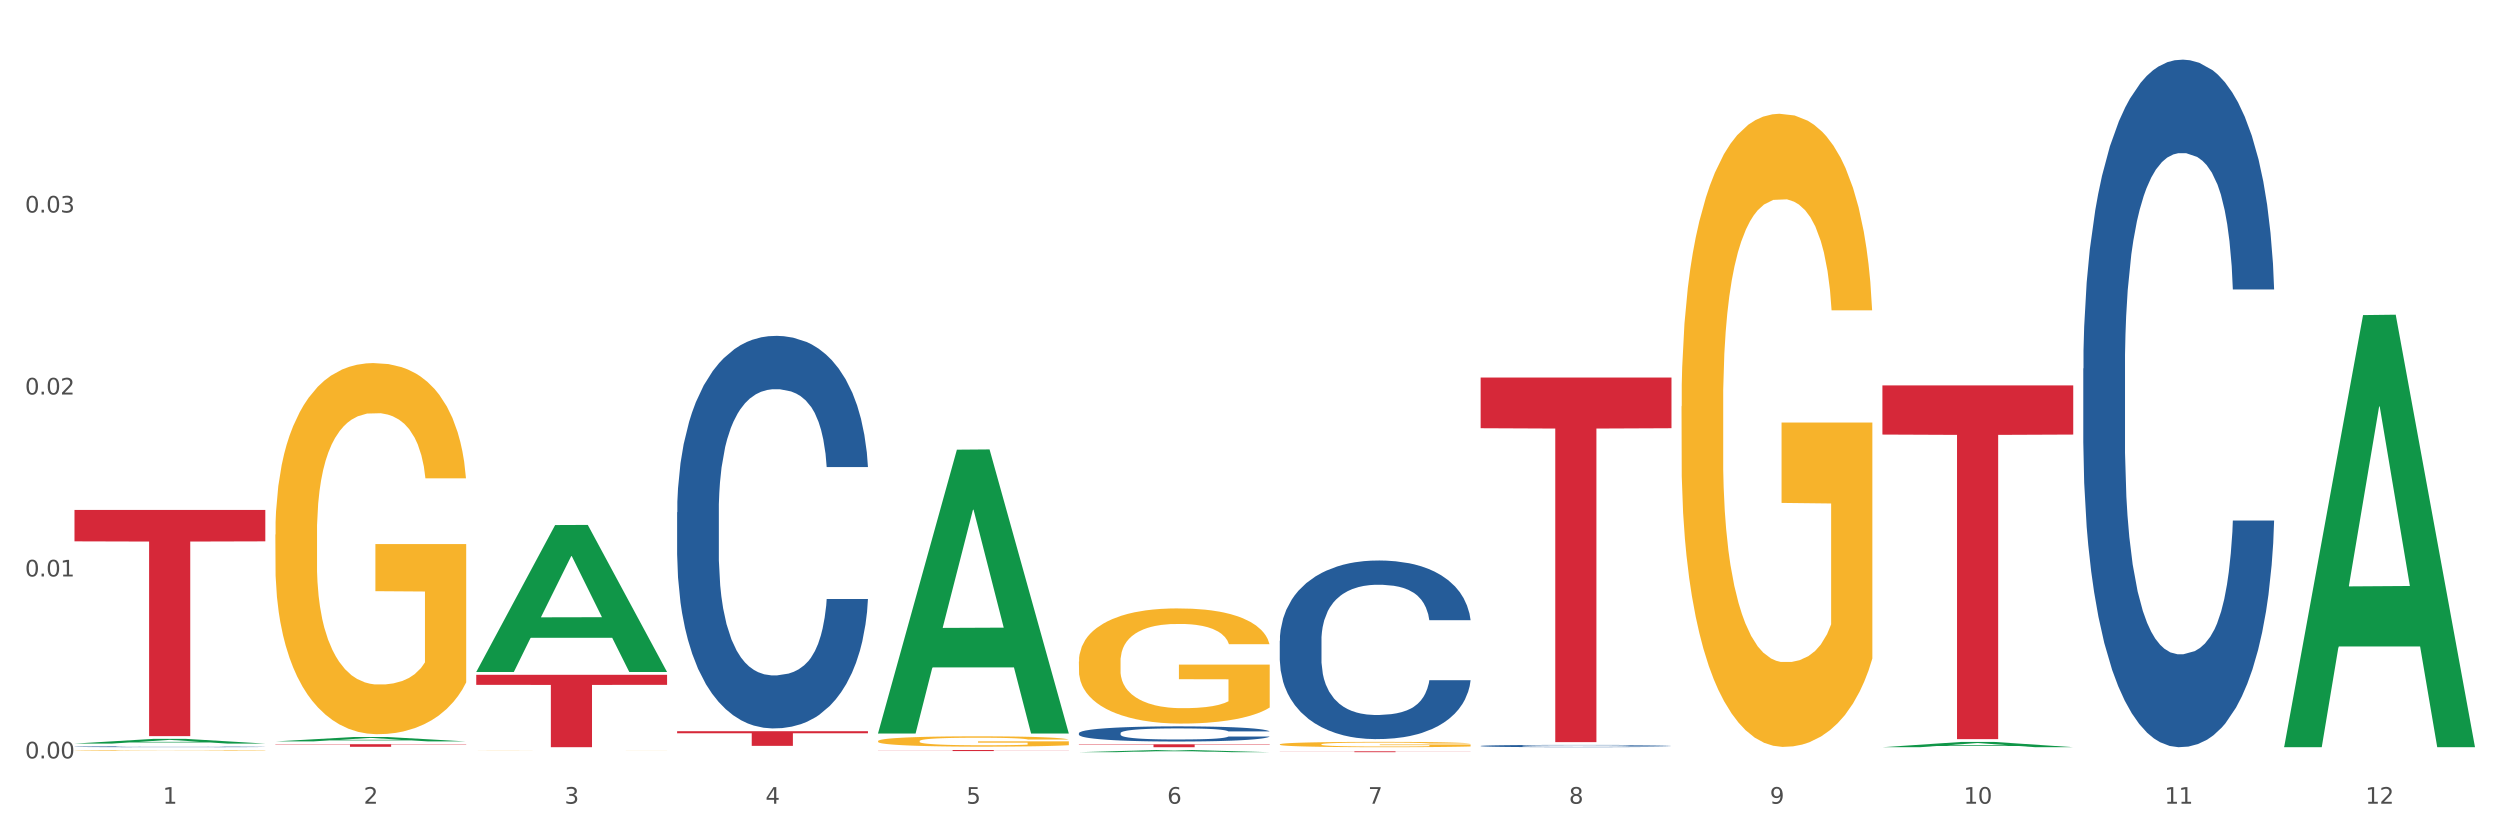
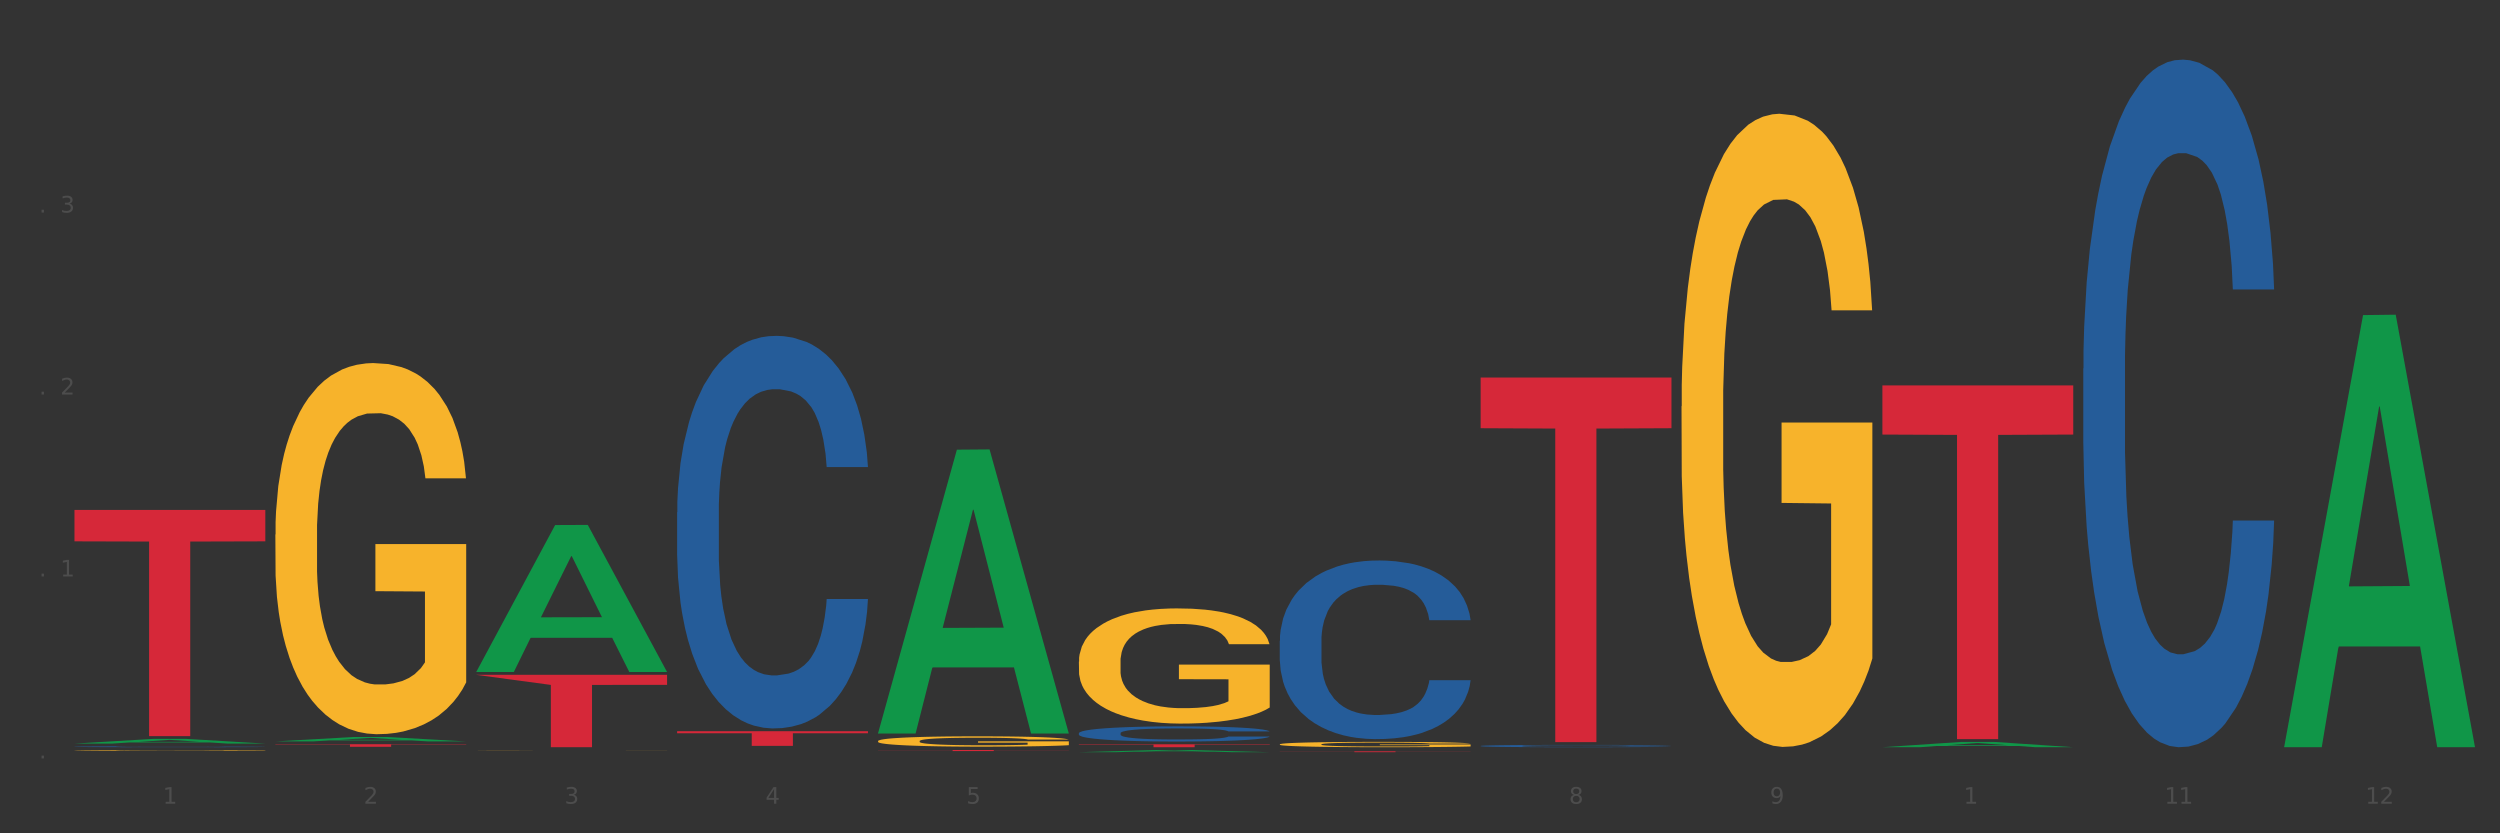
<svg xmlns="http://www.w3.org/2000/svg" xmlns:xlink="http://www.w3.org/1999/xlink" width="1080pt" height="360pt" viewBox="0 0 1080 360" version="1.1">
  <rect x="0" y="0" width="1080" height="360" fill="#333333" stroke="none" />
  <defs>
    <style type="text/css">*{stroke-linejoin: round; stroke-linecap: butt}</style>
  </defs>
  <g id="figure_1">
    <g id="patch_1">
-       <path d="M 0 360  L 1080 360  L 1080 0  L 0 0  z " style="fill: #ffffff; stroke: #ffffff; stroke-linejoin: miter" />
-     </g>
+       </g>
    <g id="axes_1">
      <g id="matplotlib.axis_1">
        <g id="xtick_1">
          <g id="text_1">
            <g style="fill: #4d4d4d" transform="translate(70.342 347.204) scale(0.096 -0.096)">
              <defs>
                <path id="DejaVuSans-31" d="M 794 531  L 1825 531  L 1825 4091  L 703 3866  L 703 4441  L 1819 4666  L 2450 4666  L 2450 531  L 3481 531  L 3481 0  L 794 0  L 794 531  z " transform="scale(0.016)" />
              </defs>
              <use xlink:href="#DejaVuSans-31" />
            </g>
          </g>
        </g>
        <g id="xtick_2">
          <g id="text_2">
            <g style="fill: #4d4d4d" transform="translate(157.122 347.204) scale(0.096 -0.096)">
              <defs>
                <path id="DejaVuSans-32" d="M 1228 531  L 3431 531  L 3431 0  L 469 0  L 469 531  Q 828 903 1448 1529  Q 2069 2156 2228 2338  Q 2531 2678 2651 2914  Q 2772 3150 2772 3378  Q 2772 3750 2511 3984  Q 2250 4219 1831 4219  Q 1534 4219 1204 4116  Q 875 4013 500 3803  L 500 4441  Q 881 4594 1212 4672  Q 1544 4750 1819 4750  Q 2544 4750 2975 4387  Q 3406 4025 3406 3419  Q 3406 3131 3298 2873  Q 3191 2616 2906 2266  Q 2828 2175 2409 1742  Q 1991 1309 1228 531  z " transform="scale(0.016)" />
              </defs>
              <use xlink:href="#DejaVuSans-32" />
            </g>
          </g>
        </g>
        <g id="xtick_3">
          <g id="text_3">
            <g style="fill: #4d4d4d" transform="translate(243.902 347.204) scale(0.096 -0.096)">
              <defs>
                <path id="DejaVuSans-33" d="M 2597 2516  Q 3050 2419 3304 2112  Q 3559 1806 3559 1356  Q 3559 666 3084 287  Q 2609 -91 1734 -91  Q 1441 -91 1130 -33  Q 819 25 488 141  L 488 750  Q 750 597 1062 519  Q 1375 441 1716 441  Q 2309 441 2620 675  Q 2931 909 2931 1356  Q 2931 1769 2642 2001  Q 2353 2234 1838 2234  L 1294 2234  L 1294 2753  L 1863 2753  Q 2328 2753 2575 2939  Q 2822 3125 2822 3475  Q 2822 3834 2567 4026  Q 2313 4219 1838 4219  Q 1578 4219 1281 4162  Q 984 4106 628 3988  L 628 4550  Q 988 4650 1302 4700  Q 1616 4750 1894 4750  Q 2613 4750 3031 4423  Q 3450 4097 3450 3541  Q 3450 3153 3228 2886  Q 3006 2619 2597 2516  z " transform="scale(0.016)" />
              </defs>
              <use xlink:href="#DejaVuSans-33" />
            </g>
          </g>
        </g>
        <g id="xtick_4">
          <g id="text_4">
            <g style="fill: #4d4d4d" transform="translate(330.683 347.204) scale(0.096 -0.096)">
              <defs>
                <path id="DejaVuSans-34" d="M 2419 4116  L 825 1625  L 2419 1625  L 2419 4116  z M 2253 4666  L 3047 4666  L 3047 1625  L 3713 1625  L 3713 1100  L 3047 1100  L 3047 0  L 2419 0  L 2419 1100  L 313 1100  L 313 1709  L 2253 4666  z " transform="scale(0.016)" />
              </defs>
              <use xlink:href="#DejaVuSans-34" />
            </g>
          </g>
        </g>
        <g id="xtick_5">
          <g id="text_5">
            <g style="fill: #4d4d4d" transform="translate(417.463 347.204) scale(0.096 -0.096)">
              <defs>
                <path id="DejaVuSans-35" d="M 691 4666  L 3169 4666  L 3169 4134  L 1269 4134  L 1269 2991  Q 1406 3038 1543 3061  Q 1681 3084 1819 3084  Q 2600 3084 3056 2656  Q 3513 2228 3513 1497  Q 3513 744 3044 326  Q 2575 -91 1722 -91  Q 1428 -91 1123 -41  Q 819 9 494 109  L 494 744  Q 775 591 1075 516  Q 1375 441 1709 441  Q 2250 441 2565 725  Q 2881 1009 2881 1497  Q 2881 1984 2565 2268  Q 2250 2553 1709 2553  Q 1456 2553 1204 2497  Q 953 2441 691 2322  L 691 4666  z " transform="scale(0.016)" />
              </defs>
              <use xlink:href="#DejaVuSans-35" />
            </g>
          </g>
        </g>
        <g id="xtick_6">
          <g id="text_6">
            <g style="fill: #4d4d4d" transform="translate(504.243 347.204) scale(0.096 -0.096)">
              <defs>
-                 <path id="DejaVuSans-36" d="M 2113 2584  Q 1688 2584 1439 2293  Q 1191 2003 1191 1497  Q 1191 994 1439 701  Q 1688 409 2113 409  Q 2538 409 2786 701  Q 3034 994 3034 1497  Q 3034 2003 2786 2293  Q 2538 2584 2113 2584  z M 3366 4563  L 3366 3988  Q 3128 4100 2886 4159  Q 2644 4219 2406 4219  Q 1781 4219 1451 3797  Q 1122 3375 1075 2522  Q 1259 2794 1537 2939  Q 1816 3084 2150 3084  Q 2853 3084 3261 2657  Q 3669 2231 3669 1497  Q 3669 778 3244 343  Q 2819 -91 2113 -91  Q 1303 -91 875 529  Q 447 1150 447 2328  Q 447 3434 972 4092  Q 1497 4750 2381 4750  Q 2619 4750 2861 4703  Q 3103 4656 3366 4563  z " transform="scale(0.016)" />
-               </defs>
+                 </defs>
              <use xlink:href="#DejaVuSans-36" />
            </g>
          </g>
        </g>
        <g id="xtick_7">
          <g id="text_7">
            <g style="fill: #4d4d4d" transform="translate(591.024 347.204) scale(0.096 -0.096)">
              <defs>
-                 <path id="DejaVuSans-37" d="M 525 4666  L 3525 4666  L 3525 4397  L 1831 0  L 1172 0  L 2766 4134  L 525 4134  L 525 4666  z " transform="scale(0.016)" />
-               </defs>
+                 </defs>
              <use xlink:href="#DejaVuSans-37" />
            </g>
          </g>
        </g>
        <g id="xtick_8">
          <g id="text_8">
            <g style="fill: #4d4d4d" transform="translate(677.804 347.204) scale(0.096 -0.096)">
              <defs>
                <path id="DejaVuSans-38" d="M 2034 2216  Q 1584 2216 1326 1975  Q 1069 1734 1069 1313  Q 1069 891 1326 650  Q 1584 409 2034 409  Q 2484 409 2743 651  Q 3003 894 3003 1313  Q 3003 1734 2745 1975  Q 2488 2216 2034 2216  z M 1403 2484  Q 997 2584 770 2862  Q 544 3141 544 3541  Q 544 4100 942 4425  Q 1341 4750 2034 4750  Q 2731 4750 3128 4425  Q 3525 4100 3525 3541  Q 3525 3141 3298 2862  Q 3072 2584 2669 2484  Q 3125 2378 3379 2068  Q 3634 1759 3634 1313  Q 3634 634 3220 271  Q 2806 -91 2034 -91  Q 1263 -91 848 271  Q 434 634 434 1313  Q 434 1759 690 2068  Q 947 2378 1403 2484  z M 1172 3481  Q 1172 3119 1398 2916  Q 1625 2713 2034 2713  Q 2441 2713 2670 2916  Q 2900 3119 2900 3481  Q 2900 3844 2670 4047  Q 2441 4250 2034 4250  Q 1625 4250 1398 4047  Q 1172 3844 1172 3481  z " transform="scale(0.016)" />
              </defs>
              <use xlink:href="#DejaVuSans-38" />
            </g>
          </g>
        </g>
        <g id="xtick_9">
          <g id="text_9">
            <g style="fill: #4d4d4d" transform="translate(764.584 347.204) scale(0.096 -0.096)">
              <defs>
                <path id="DejaVuSans-39" d="M 703 97  L 703 672  Q 941 559 1184 500  Q 1428 441 1663 441  Q 2288 441 2617 861  Q 2947 1281 2994 2138  Q 2813 1869 2534 1725  Q 2256 1581 1919 1581  Q 1219 1581 811 2004  Q 403 2428 403 3163  Q 403 3881 828 4315  Q 1253 4750 1959 4750  Q 2769 4750 3195 4129  Q 3622 3509 3622 2328  Q 3622 1225 3098 567  Q 2575 -91 1691 -91  Q 1453 -91 1209 -44  Q 966 3 703 97  z M 1959 2075  Q 2384 2075 2632 2365  Q 2881 2656 2881 3163  Q 2881 3666 2632 3958  Q 2384 4250 1959 4250  Q 1534 4250 1286 3958  Q 1038 3666 1038 3163  Q 1038 2656 1286 2365  Q 1534 2075 1959 2075  z " transform="scale(0.016)" />
              </defs>
              <use xlink:href="#DejaVuSans-39" />
            </g>
          </g>
        </g>
        <g id="xtick_10">
          <g id="text_10">
            <g style="fill: #4d4d4d" transform="translate(848.311 347.204) scale(0.096 -0.096)">
              <defs>
-                 <path id="DejaVuSans-30" d="M 2034 4250  Q 1547 4250 1301 3770  Q 1056 3291 1056 2328  Q 1056 1369 1301 889  Q 1547 409 2034 409  Q 2525 409 2770 889  Q 3016 1369 3016 2328  Q 3016 3291 2770 3770  Q 2525 4250 2034 4250  z M 2034 4750  Q 2819 4750 3233 4129  Q 3647 3509 3647 2328  Q 3647 1150 3233 529  Q 2819 -91 2034 -91  Q 1250 -91 836 529  Q 422 1150 422 2328  Q 422 3509 836 4129  Q 1250 4750 2034 4750  z " transform="scale(0.016)" />
-               </defs>
+                 </defs>
              <use xlink:href="#DejaVuSans-31" />
              <use xlink:href="#DejaVuSans-30" transform="translate(63.623 0)" />
            </g>
          </g>
        </g>
        <g id="xtick_11">
          <g id="text_11">
            <g style="fill: #4d4d4d" transform="translate(935.091 347.204) scale(0.096 -0.096)">
              <use xlink:href="#DejaVuSans-31" />
              <use xlink:href="#DejaVuSans-31" transform="translate(63.623 0)" />
            </g>
          </g>
        </g>
        <g id="xtick_12">
          <g id="text_12">
            <g style="fill: #4d4d4d" transform="translate(1021.871 347.204) scale(0.096 -0.096)">
              <use xlink:href="#DejaVuSans-31" />
              <use xlink:href="#DejaVuSans-32" transform="translate(63.623 0)" />
            </g>
          </g>
        </g>
        <g id="xtick_13" />
        <g id="xtick_14" />
        <g id="xtick_15" />
        <g id="xtick_16" />
        <g id="xtick_17" />
        <g id="xtick_18" />
        <g id="xtick_19" />
        <g id="xtick_20" />
        <g id="xtick_21" />
        <g id="xtick_22" />
        <g id="xtick_23" />
      </g>
      <g id="matplotlib.axis_2">
        <g id="ytick_1">
          <g id="text_13">
            <g style="fill: #4d4d4d" transform="translate(10.8 327.637) scale(0.096 -0.096)">
              <defs>
                <path id="DejaVuSans-2e" d="M 684 794  L 1344 794  L 1344 0  L 684 0  L 684 794  z " transform="scale(0.016)" />
              </defs>
              <use xlink:href="#DejaVuSans-30" />
              <use xlink:href="#DejaVuSans-2e" transform="translate(63.623 0)" />
              <use xlink:href="#DejaVuSans-30" transform="translate(95.41 0)" />
              <use xlink:href="#DejaVuSans-30" transform="translate(159.033 0)" />
            </g>
          </g>
        </g>
        <g id="ytick_2">
          <g id="text_14">
            <g style="fill: #4d4d4d" transform="translate(10.8 249.032) scale(0.096 -0.096)">
              <use xlink:href="#DejaVuSans-30" />
              <use xlink:href="#DejaVuSans-2e" transform="translate(63.623 0)" />
              <use xlink:href="#DejaVuSans-30" transform="translate(95.41 0)" />
              <use xlink:href="#DejaVuSans-31" transform="translate(159.033 0)" />
            </g>
          </g>
        </g>
        <g id="ytick_3">
          <g id="text_15">
            <g style="fill: #4d4d4d" transform="translate(10.8 170.427) scale(0.096 -0.096)">
              <use xlink:href="#DejaVuSans-30" />
              <use xlink:href="#DejaVuSans-2e" transform="translate(63.623 0)" />
              <use xlink:href="#DejaVuSans-30" transform="translate(95.41 0)" />
              <use xlink:href="#DejaVuSans-32" transform="translate(159.033 0)" />
            </g>
          </g>
        </g>
        <g id="ytick_4">
          <g id="text_16">
            <g style="fill: #4d4d4d" transform="translate(10.8 91.823) scale(0.096 -0.096)">
              <use xlink:href="#DejaVuSans-30" />
              <use xlink:href="#DejaVuSans-2e" transform="translate(63.623 0)" />
              <use xlink:href="#DejaVuSans-30" transform="translate(95.41 0)" />
              <use xlink:href="#DejaVuSans-33" transform="translate(159.033 0)" />
            </g>
          </g>
        </g>
        <g id="ytick_5" />
        <g id="ytick_6" />
        <g id="ytick_7" />
        <g id="ytick_8" />
      </g>
      <g id="PolyCollection_1">
        <path d="M 32.175 321.225  L 32.26 321.223  L 66.256 319.198  L 80.365 319.196  L 114.616 321.229  L 98.298 321.229  L 90.904 320.755  L 55.803 320.755  L 55.548 320.763  L 48.408 321.229  L 32.175 321.229  L 32.175 321.225  L 60.222 320.473  L 86.484 320.471  L 73.481 319.629  L 73.311 319.626  L 73.141 319.631  L 60.137 320.471  L 60.222 320.473  L 32.175 321.225  z " clip-path="url(#pdccb0ee854)" style="fill: #109648" />
        <path d="M 552.857 324.565  L 635.298 324.565  L 635.298 324.618  L 602.869 324.618  L 602.869 324.945  L 585.091 324.945  L 585.091 324.618  L 552.857 324.618  L 552.857 324.566  L 552.857 324.565  z " clip-path="url(#pdccb0ee854)" style="fill: #d62839" />
        <path d="M 466.077 321.53  L 548.518 321.53  L 548.518 321.706  L 516.088 321.707  L 516.088 322.797  L 498.311 322.797  L 498.311 321.707  L 466.077 321.706  L 466.077 321.531  L 466.077 321.53  z " clip-path="url(#pdccb0ee854)" style="fill: #d62839" />
        <path d="M 379.296 323.989  L 461.738 323.989  L 461.738 324.053  L 429.308 324.054  L 429.308 324.449  L 411.531 324.449  L 411.531 324.054  L 379.296 324.053  L 379.296 323.99  L 379.296 323.989  z " clip-path="url(#pdccb0ee854)" style="fill: #d62839" />
        <path d="M 292.516 315.881  L 374.957 315.881  L 374.957 316.763  L 342.528 316.769  L 342.528 322.224  L 324.75 322.224  L 324.75 316.769  L 292.516 316.763  L 292.516 315.887  L 292.516 315.881  z " clip-path="url(#pdccb0ee854)" style="fill: #d62839" />
-         <path d="M 205.736 291.508  L 288.177 291.508  L 288.177 295.856  L 255.747 295.885  L 255.747 322.797  L 237.97 322.797  L 237.97 295.885  L 205.736 295.856  L 205.736 291.537  L 205.736 291.508  z " clip-path="url(#pdccb0ee854)" style="fill: #d62839" />
+         <path d="M 205.736 291.508  L 288.177 291.508  L 288.177 295.856  L 255.747 295.885  L 255.747 322.797  L 237.97 322.797  L 237.97 295.885  L 205.736 291.537  L 205.736 291.508  z " clip-path="url(#pdccb0ee854)" style="fill: #d62839" />
        <path d="M 292.516 221.293  L 292.613 221.138  L 292.613 216.801  L 292.906 210.916  L 293.978 200.074  L 295.342 191.865  L 297.681 182.262  L 298.948 178.235  L 300.604 173.743  L 304.015 166.464  L 307.913 160.268  L 310.641 156.861  L 312.688 154.693  L 317.268 150.82  L 319.899 149.117  L 322.628 147.723  L 324.966 146.793  L 328.864 145.709  L 331.983 145.245  L 335.588 145.09  L 338.609 145.245  L 342.604 145.864  L 348.451 147.723  L 350.693 148.807  L 353.714 150.666  L 356.832 153.144  L 359.366 155.622  L 362.289 159.184  L 365.31 163.831  L 368.233 169.716  L 370.28 175.137  L 371.936 180.868  L 373.398 187.838  L 374.47 195.427  L 374.957 201.777  L 357.124 201.777  L 356.637 196.047  L 355.663 189.851  L 354.688 185.669  L 353.616 182.262  L 351.96 178.39  L 350.498 175.912  L 348.062 172.969  L 345.82 171.11  L 343.969 170.026  L 341.727 169.097  L 336.952 168.167  L 333.542 168.167  L 331.398 168.477  L 328.767 169.252  L 326.525 170.336  L 323.894 172.194  L 321.848 174.208  L 319.802 176.841  L 318.632 178.7  L 316.878 182.107  L 315.709 184.895  L 314.15 189.696  L 313.273 193.104  L 311.713 201.932  L 311.031 208.437  L 310.739 212.929  L 310.544 217.885  L 310.544 242.047  L 311.129 252.889  L 311.616 257.536  L 312.395 262.802  L 313.857 269.617  L 316.001 276.277  L 318.242 281.078  L 320.094 284.021  L 321.848 286.19  L 323.602 287.893  L 325.746 289.442  L 327.5 290.371  L 330.131 291.301  L 333.249 291.765  L 335.686 291.765  L 340.655 290.991  L 342.897 290.217  L 345.041 289.132  L 347.379 287.429  L 349.231 285.57  L 350.303 284.176  L 352.057 281.233  L 353.421 278.136  L 354.591 274.573  L 355.37 271.476  L 356.247 266.829  L 356.929 261.563  L 357.124 258.775  L 374.957 258.775  L 374.568 264.351  L 373.885 269.772  L 372.521 277.051  L 371.449 281.233  L 369.793 286.344  L 368.038 290.681  L 365.602 295.483  L 363.361 299.045  L 361.022 302.143  L 358.489 304.931  L 353.908 308.803  L 352.252 309.887  L 348.744 311.746  L 346.015 312.83  L 342.02 313.914  L 337.927 314.533  L 333.639 314.688  L 329.839 314.379  L 325.648 313.449  L 323.017 312.52  L 320.094 311.126  L 316.683 308.958  L 313.467 306.325  L 310.447 303.227  L 307.621 299.665  L 304.989 295.638  L 301.579 288.978  L 299.045 282.472  L 297.194 276.432  L 295.927 271.321  L 294.66 264.815  L 293.978 260.324  L 292.906 249.482  L 292.516 239.414  L 292.516 221.293  z " clip-path="url(#pdccb0ee854)" style="fill: #255c99" />
        <path d="M 32.175 220.281  L 114.616 220.281  L 114.616 233.861  L 82.187 233.953  L 82.187 318.003  L 64.409 318.003  L 64.409 233.953  L 32.175 233.861  L 32.175 220.373  L 32.175 220.281  z " clip-path="url(#pdccb0ee854)" style="fill: #d62839" />
        <path d="M 726.418 175.538  L 726.515 175.288  L 726.515 166.296  L 726.71 158.552  L 727.683 139.817  L 729.143 124.329  L 730.214 116.086  L 731.284 109.341  L 732.55 102.596  L 734.107 95.602  L 736.93 85.36  L 738.682 80.114  L 740.823 74.619  L 744.716 66.625  L 747.539 62.129  L 750.459 58.382  L 755.228 53.885  L 758.343 51.887  L 761.652 50.388  L 765.643 49.389  L 768.66 49.139  L 775.279 49.888  L 780.924 52.137  L 783.65 53.885  L 787.154 56.883  L 789.003 58.881  L 792.02 62.878  L 795.135 68.124  L 797.276 72.62  L 800.488 81.113  L 802.922 89.607  L 805.16 100.098  L 806.328 107.343  L 807.204 114.087  L 807.983 121.831  L 808.762 134.071  L 791.242 134.071  L 790.56 125.328  L 789.49 117.085  L 787.932 109.091  L 786.57 104.095  L 784.234 97.85  L 782.092 93.853  L 779.854 90.856  L 777.128 88.358  L 774.987 87.109  L 771.97 86.109  L 766.032 86.359  L 762.042 88.358  L 759.316 90.856  L 757.564 93.104  L 756.007 95.602  L 754.255 99.099  L 752.211 104.345  L 750.751 109.091  L 749.291 115.086  L 748.123 121.082  L 747.052 128.076  L 746.176 135.57  L 745.495 143.314  L 744.911 152.806  L 744.424 168.544  L 744.424 202.766  L 744.619 210.51  L 745.106 220.752  L 745.69 228.496  L 746.663 237.739  L 747.539 243.984  L 749.194 252.976  L 751.043 260.47  L 752.503 265.217  L 753.963 269.213  L 756.494 274.709  L 759.316 279.205  L 761.75 281.953  L 765.059 284.451  L 767.298 285.45  L 769.244 285.95  L 774.014 285.95  L 777.42 285.201  L 781.216 283.452  L 784.136 281.204  L 786.57 278.456  L 789.295 273.96  L 791.047 269.713  L 791.047 217.505  L 769.634 217.255  L 769.634 182.533  L 808.859 182.533  L 808.859 284.451  L 807.204 289.697  L 805.355 294.443  L 803.408 298.69  L 800.488 303.936  L 796.984 308.932  L 793.87 312.429  L 790.56 315.427  L 786.667 318.174  L 781.606 320.672  L 778.491 321.672  L 774.598 322.421  L 770.023 322.671  L 766.032 322.171  L 762.139 320.922  L 758.051 318.674  L 754.06 315.427  L 751.043 312.179  L 748.026 308.182  L 744.814 302.937  L 742.283 297.94  L 740.336 293.444  L 738.195 287.699  L 735.859 280.205  L 734.107 273.46  L 732.55 266.466  L 730.895 257.473  L 729.727 249.729  L 728.559 239.987  L 727.878 232.743  L 727.099 221.501  L 726.515 205.764  L 726.418 175.538  z " clip-path="url(#pdccb0ee854)" style="fill: #f7b32b" />
        <path d="M 639.637 163.103  L 722.079 163.103  L 722.079 184.991  L 689.649 185.138  L 689.649 320.604  L 671.872 320.604  L 671.872 185.138  L 639.637 184.991  L 639.637 163.251  L 639.637 163.103  z " clip-path="url(#pdccb0ee854)" style="fill: #d62839" />
        <path d="M 552.857 321.557  L 552.954 321.555  L 552.954 321.479  L 553.149 321.413  L 554.122 321.256  L 555.582 321.125  L 556.653 321.056  L 557.724 320.999  L 558.989 320.942  L 560.546 320.883  L 563.369 320.797  L 565.121 320.752  L 567.262 320.706  L 571.156 320.639  L 573.978 320.601  L 576.898 320.569  L 581.668 320.531  L 584.782 320.515  L 588.092 320.502  L 592.082 320.494  L 595.1 320.491  L 601.718 320.498  L 607.364 320.517  L 610.089 320.531  L 613.593 320.557  L 615.442 320.574  L 618.46 320.607  L 621.574 320.651  L 623.716 320.689  L 626.928 320.761  L 629.361 320.832  L 631.6 320.921  L 632.768 320.982  L 633.644 321.039  L 634.422 321.104  L 635.201 321.207  L 617.681 321.207  L 617 321.133  L 615.929 321.064  L 614.372 320.997  L 613.009 320.955  L 610.673 320.902  L 608.532 320.868  L 606.293 320.843  L 603.568 320.822  L 601.426 320.811  L 598.409 320.803  L 592.472 320.805  L 588.481 320.822  L 585.756 320.843  L 584.004 320.862  L 582.446 320.883  L 580.694 320.912  L 578.65 320.957  L 577.19 320.997  L 575.73 321.047  L 574.562 321.098  L 573.492 321.157  L 572.616 321.22  L 571.934 321.285  L 571.35 321.365  L 570.864 321.498  L 570.864 321.786  L 571.058 321.851  L 571.545 321.938  L 572.129 322.003  L 573.102 322.081  L 573.978 322.133  L 575.633 322.209  L 577.482 322.272  L 578.942 322.312  L 580.402 322.346  L 582.933 322.392  L 585.756 322.43  L 588.189 322.453  L 591.498 322.474  L 593.737 322.483  L 595.684 322.487  L 600.453 322.487  L 603.86 322.481  L 607.656 322.466  L 610.576 322.447  L 613.009 322.424  L 615.734 322.386  L 617.486 322.35  L 617.486 321.91  L 596.073 321.908  L 596.073 321.616  L 635.298 321.616  L 635.298 322.474  L 633.644 322.519  L 631.794 322.559  L 629.848 322.594  L 626.928 322.639  L 623.424 322.681  L 620.309 322.71  L 617 322.735  L 613.106 322.759  L 608.045 322.78  L 604.93 322.788  L 601.037 322.794  L 596.462 322.797  L 592.472 322.792  L 588.578 322.782  L 584.49 322.763  L 580.5 322.735  L 577.482 322.708  L 574.465 322.674  L 571.253 322.63  L 568.722 322.588  L 566.776 322.55  L 564.634 322.502  L 562.298 322.439  L 560.546 322.382  L 558.989 322.323  L 557.334 322.247  L 556.166 322.182  L 554.998 322.1  L 554.317 322.039  L 553.538 321.944  L 552.954 321.811  L 552.857 321.557  z " clip-path="url(#pdccb0ee854)" style="fill: #f7b32b" />
        <path d="M 379.296 320.155  L 379.394 320.15  L 379.394 320.004  L 379.588 319.878  L 380.562 319.572  L 382.022 319.32  L 383.092 319.185  L 384.163 319.075  L 385.428 318.965  L 386.986 318.851  L 389.808 318.684  L 391.56 318.599  L 393.702 318.509  L 397.595 318.379  L 400.418 318.305  L 403.338 318.244  L 408.107 318.171  L 411.222 318.138  L 414.531 318.114  L 418.522 318.098  L 421.539 318.094  L 428.158 318.106  L 433.803 318.142  L 436.528 318.171  L 440.032 318.22  L 441.882 318.252  L 444.899 318.318  L 448.014 318.403  L 450.155 318.476  L 453.367 318.615  L 455.8 318.753  L 458.039 318.924  L 459.207 319.043  L 460.083 319.153  L 460.862 319.279  L 461.64 319.478  L 444.12 319.478  L 443.439 319.336  L 442.368 319.201  L 440.811 319.071  L 439.448 318.99  L 437.112 318.888  L 434.971 318.823  L 432.732 318.774  L 430.007 318.733  L 427.866 318.713  L 424.848 318.696  L 418.911 318.7  L 414.92 318.733  L 412.195 318.774  L 410.443 318.81  L 408.886 318.851  L 407.134 318.908  L 405.09 318.994  L 403.63 319.071  L 402.17 319.169  L 401.002 319.267  L 399.931 319.381  L 399.055 319.503  L 398.374 319.629  L 397.79 319.784  L 397.303 320.04  L 397.303 320.599  L 397.498 320.725  L 397.984 320.892  L 398.568 321.018  L 399.542 321.169  L 400.418 321.271  L 402.072 321.417  L 403.922 321.539  L 405.382 321.617  L 406.842 321.682  L 409.372 321.772  L 412.195 321.845  L 414.628 321.89  L 417.938 321.93  L 420.176 321.947  L 422.123 321.955  L 426.892 321.955  L 430.299 321.943  L 434.095 321.914  L 437.015 321.877  L 439.448 321.833  L 442.174 321.759  L 443.926 321.69  L 443.926 320.839  L 422.512 320.835  L 422.512 320.269  L 461.738 320.269  L 461.738 321.93  L 460.083 322.016  L 458.234 322.093  L 456.287 322.163  L 453.367 322.248  L 449.863 322.33  L 446.748 322.387  L 443.439 322.435  L 439.546 322.48  L 434.484 322.521  L 431.37 322.537  L 427.476 322.55  L 422.902 322.554  L 418.911 322.545  L 415.018 322.525  L 410.93 322.488  L 406.939 322.435  L 403.922 322.383  L 400.904 322.317  L 397.692 322.232  L 395.162 322.15  L 393.215 322.077  L 391.074 321.983  L 388.738 321.861  L 386.986 321.751  L 385.428 321.637  L 383.774 321.491  L 382.606 321.364  L 381.438 321.205  L 380.756 321.087  L 379.978 320.904  L 379.394 320.647  L 379.296 320.155  z " clip-path="url(#pdccb0ee854)" style="fill: #f7b32b" />
        <path d="M 205.736 324.136  L 205.833 324.136  L 205.833 324.134  L 206.028 324.132  L 207.001 324.127  L 208.461 324.122  L 209.532 324.12  L 210.602 324.118  L 211.868 324.116  L 213.425 324.115  L 216.248 324.112  L 218 324.11  L 220.141 324.109  L 224.034 324.107  L 226.857 324.105  L 229.777 324.104  L 234.546 324.103  L 237.661 324.103  L 240.97 324.102  L 244.961 324.102  L 247.978 324.102  L 254.597 324.102  L 260.242 324.103  L 262.968 324.103  L 266.472 324.104  L 268.321 324.105  L 271.338 324.106  L 274.453 324.107  L 276.594 324.108  L 279.806 324.111  L 282.24 324.113  L 284.478 324.116  L 285.646 324.118  L 286.522 324.12  L 287.301 324.122  L 288.08 324.125  L 270.56 324.125  L 269.878 324.123  L 268.808 324.12  L 267.25 324.118  L 265.888 324.117  L 263.552 324.115  L 261.41 324.114  L 259.172 324.113  L 256.446 324.113  L 254.305 324.112  L 251.288 324.112  L 245.35 324.112  L 241.36 324.113  L 238.634 324.113  L 236.882 324.114  L 235.325 324.115  L 233.573 324.115  L 231.529 324.117  L 230.069 324.118  L 228.609 324.12  L 227.441 324.121  L 226.37 324.123  L 225.494 324.125  L 224.813 324.128  L 224.229 324.13  L 223.742 324.134  L 223.742 324.144  L 223.937 324.146  L 224.424 324.149  L 225.008 324.151  L 225.981 324.153  L 226.857 324.155  L 228.512 324.157  L 230.361 324.159  L 231.821 324.161  L 233.281 324.162  L 235.812 324.163  L 238.634 324.165  L 241.068 324.165  L 244.377 324.166  L 246.616 324.166  L 248.562 324.166  L 253.332 324.166  L 256.738 324.166  L 260.534 324.166  L 263.454 324.165  L 265.888 324.164  L 268.613 324.163  L 270.365 324.162  L 270.365 324.148  L 248.952 324.148  L 248.952 324.138  L 288.177 324.138  L 288.177 324.166  L 286.522 324.167  L 284.673 324.169  L 282.726 324.17  L 279.806 324.171  L 276.302 324.173  L 273.188 324.174  L 269.878 324.174  L 265.985 324.175  L 260.924 324.176  L 257.809 324.176  L 253.916 324.176  L 249.341 324.176  L 245.35 324.176  L 241.457 324.176  L 237.369 324.175  L 233.378 324.174  L 230.361 324.174  L 227.344 324.172  L 224.132 324.171  L 221.601 324.17  L 219.654 324.168  L 217.513 324.167  L 215.177 324.165  L 213.425 324.163  L 211.868 324.161  L 210.213 324.159  L 209.045 324.156  L 207.877 324.154  L 207.196 324.152  L 206.417 324.149  L 205.833 324.145  L 205.736 324.136  z " clip-path="url(#pdccb0ee854)" style="fill: #f7b32b" />
        <path d="M 118.955 230.933  L 119.053 230.787  L 119.053 225.515  L 119.247 220.976  L 120.221 209.993  L 121.681 200.915  L 122.751 196.082  L 123.822 192.129  L 125.087 188.175  L 126.645 184.075  L 129.467 178.071  L 131.219 174.996  L 133.361 171.775  L 137.254 167.089  L 140.077 164.453  L 142.997 162.257  L 147.766 159.621  L 150.881 158.45  L 154.19 157.571  L 158.181 156.985  L 161.198 156.839  L 167.817 157.278  L 173.462 158.596  L 176.187 159.621  L 179.691 161.378  L 181.541 162.55  L 184.558 164.893  L 187.673 167.968  L 189.814 170.603  L 193.026 175.582  L 195.459 180.561  L 197.698 186.711  L 198.866 190.957  L 199.742 194.911  L 200.521 199.45  L 201.299 206.626  L 183.779 206.626  L 183.098 201.5  L 182.027 196.668  L 180.47 191.982  L 179.107 189.054  L 176.771 185.393  L 174.63 183.05  L 172.391 181.293  L 169.666 179.829  L 167.525 179.096  L 164.507 178.511  L 158.57 178.657  L 154.579 179.829  L 151.854 181.293  L 150.102 182.611  L 148.545 184.075  L 146.793 186.125  L 144.749 189.2  L 143.289 191.982  L 141.829 195.497  L 140.661 199.011  L 139.59 203.111  L 138.714 207.504  L 138.033 212.043  L 137.449 217.608  L 136.962 226.833  L 136.962 246.894  L 137.157 251.434  L 137.643 257.437  L 138.227 261.977  L 139.201 267.395  L 140.077 271.055  L 141.731 276.327  L 143.581 280.72  L 145.041 283.502  L 146.501 285.845  L 149.031 289.066  L 151.854 291.702  L 154.287 293.313  L 157.597 294.777  L 159.835 295.363  L 161.782 295.656  L 166.551 295.656  L 169.958 295.217  L 173.754 294.192  L 176.674 292.874  L 179.107 291.263  L 181.833 288.627  L 183.585 286.138  L 183.585 255.534  L 162.171 255.387  L 162.171 235.033  L 201.397 235.033  L 201.397 294.777  L 199.742 297.852  L 197.893 300.635  L 195.946 303.124  L 193.026 306.199  L 189.522 309.128  L 186.407 311.178  L 183.098 312.935  L 179.205 314.546  L 174.143 316.01  L 171.029 316.596  L 167.135 317.035  L 162.561 317.181  L 158.57 316.888  L 154.677 316.156  L 150.589 314.838  L 146.598 312.935  L 143.581 311.031  L 140.563 308.688  L 137.351 305.613  L 134.821 302.685  L 132.874 300.049  L 130.733 296.681  L 128.397 292.288  L 126.645 288.334  L 125.087 284.234  L 123.433 278.963  L 122.265 274.423  L 121.097 268.712  L 120.415 264.466  L 119.637 257.877  L 119.053 248.651  L 118.955 230.933  z " clip-path="url(#pdccb0ee854)" style="fill: #f7b32b" />
        <path d="M 32.175 324.128  L 32.272 324.127  L 32.272 324.117  L 32.467 324.109  L 33.44 324.089  L 34.9 324.072  L 35.971 324.063  L 37.042 324.055  L 38.307 324.048  L 39.864 324.04  L 42.687 324.029  L 44.439 324.023  L 46.58 324.017  L 50.474 324.009  L 53.296 324.004  L 56.216 324  L 60.986 323.995  L 64.1 323.992  L 67.41 323.991  L 71.4 323.99  L 74.418 323.989  L 81.036 323.99  L 86.682 323.993  L 89.407 323.995  L 92.911 323.998  L 94.76 324  L 97.778 324.004  L 100.892 324.01  L 103.034 324.015  L 106.246 324.024  L 108.679 324.034  L 110.918 324.045  L 112.086 324.053  L 112.962 324.06  L 113.74 324.069  L 114.519 324.082  L 96.999 324.082  L 96.318 324.073  L 95.247 324.064  L 93.69 324.055  L 92.327 324.049  L 89.991 324.043  L 87.85 324.038  L 85.611 324.035  L 82.886 324.032  L 80.744 324.031  L 77.727 324.03  L 71.79 324.03  L 67.799 324.032  L 65.074 324.035  L 63.322 324.037  L 61.764 324.04  L 60.012 324.044  L 57.968 324.05  L 56.508 324.055  L 55.048 324.062  L 53.88 324.068  L 52.81 324.076  L 51.934 324.084  L 51.252 324.092  L 50.668 324.103  L 50.182 324.12  L 50.182 324.157  L 50.376 324.166  L 50.863 324.177  L 51.447 324.185  L 52.42 324.196  L 53.296 324.202  L 54.951 324.212  L 56.8 324.22  L 58.26 324.226  L 59.72 324.23  L 62.251 324.236  L 65.074 324.241  L 67.507 324.244  L 70.816 324.247  L 73.055 324.248  L 75.002 324.248  L 79.771 324.248  L 83.178 324.247  L 86.974 324.246  L 89.894 324.243  L 92.327 324.24  L 95.052 324.235  L 96.804 324.231  L 96.804 324.173  L 75.391 324.173  L 75.391 324.135  L 114.616 324.135  L 114.616 324.247  L 112.962 324.252  L 111.112 324.258  L 109.166 324.262  L 106.246 324.268  L 102.742 324.273  L 99.627 324.277  L 96.318 324.28  L 92.424 324.283  L 87.363 324.286  L 84.248 324.287  L 80.355 324.288  L 75.78 324.288  L 71.79 324.288  L 67.896 324.286  L 63.808 324.284  L 59.818 324.28  L 56.8 324.277  L 53.783 324.273  L 50.571 324.267  L 48.04 324.261  L 46.094 324.256  L 43.952 324.25  L 41.616 324.242  L 39.864 324.235  L 38.307 324.227  L 36.652 324.217  L 35.484 324.209  L 34.316 324.198  L 33.635 324.19  L 32.856 324.178  L 32.272 324.161  L 32.175 324.128  z " clip-path="url(#pdccb0ee854)" style="fill: #f7b32b" />
        <path d="M 899.978 159.223  L 900.076 158.951  L 900.076 151.356  L 900.368 141.048  L 901.44 122.059  L 902.804 107.682  L 905.143 90.864  L 906.41 83.811  L 908.067 75.944  L 911.477 63.194  L 915.375 52.344  L 918.104 46.376  L 920.15 42.578  L 924.73 35.796  L 927.361 32.812  L 930.09 30.371  L 932.429 28.743  L 936.327 26.845  L 939.445 26.031  L 943.051 25.759  L 946.071 26.031  L 950.067 27.116  L 955.914 30.371  L 958.155 32.27  L 961.176 35.525  L 964.294 39.865  L 966.828 44.206  L 969.751 50.445  L 972.772 58.583  L 975.696 68.891  L 977.742 78.385  L 979.399 88.422  L 980.86 100.629  L 981.932 113.921  L 982.42 125.043  L 964.587 125.043  L 964.099 115.006  L 963.125 104.156  L 962.15 96.831  L 961.078 90.864  L 959.422 84.082  L 957.96 79.742  L 955.524 74.588  L 953.283 71.332  L 951.431 69.433  L 949.19 67.806  L 944.415 66.178  L 941.004 66.178  L 938.86 66.721  L 936.229 68.077  L 933.988 69.976  L 931.357 73.231  L 929.31 76.758  L 927.264 81.369  L 926.095 84.624  L 924.34 90.592  L 923.171 95.475  L 921.612 103.884  L 920.735 109.852  L 919.176 125.314  L 918.494 136.708  L 918.201 144.574  L 918.006 153.255  L 918.006 195.572  L 918.591 214.561  L 919.078 222.699  L 919.858 231.922  L 921.32 243.858  L 923.463 255.522  L 925.705 263.932  L 927.556 269.086  L 929.31 272.883  L 931.064 275.867  L 933.208 278.58  L 934.962 280.208  L 937.593 281.835  L 940.712 282.649  L 943.148 282.649  L 948.118 281.293  L 950.359 279.936  L 952.503 278.038  L 954.842 275.054  L 956.693 271.798  L 957.765 269.357  L 959.519 264.203  L 960.884 258.778  L 962.053 252.538  L 962.833 247.113  L 963.71 238.975  L 964.392 229.752  L 964.587 224.869  L 982.42 224.869  L 982.03 234.635  L 981.348 244.129  L 979.983 256.879  L 978.912 264.203  L 977.255 273.155  L 975.501 280.75  L 973.065 289.159  L 970.823 295.399  L 968.485 300.824  L 965.951 305.707  L 961.371 312.488  L 959.714 314.387  L 956.206 317.642  L 953.477 319.541  L 949.482 321.44  L 945.389 322.525  L 941.102 322.797  L 937.301 322.254  L 933.111 320.626  L 930.48 318.999  L 927.556 316.557  L 924.146 312.76  L 920.93 308.148  L 917.909 302.723  L 915.083 296.484  L 912.452 289.431  L 909.041 277.766  L 906.507 266.373  L 904.656 255.794  L 903.389 246.842  L 902.122 235.449  L 901.44 227.582  L 900.368 208.593  L 899.978 190.961  L 899.978 159.223  z " clip-path="url(#pdccb0ee854)" style="fill: #255c99" />
        <path d="M 639.637 322.246  L 639.735 322.245  L 639.735 322.22  L 640.027 322.185  L 641.099 322.121  L 642.463 322.073  L 644.802 322.016  L 646.069 321.992  L 647.726 321.966  L 651.136 321.923  L 655.034 321.887  L 657.763 321.866  L 659.809 321.854  L 664.389 321.831  L 667.02 321.821  L 669.749 321.813  L 672.088 321.807  L 675.986 321.801  L 679.104 321.798  L 682.71 321.797  L 685.73 321.798  L 689.726 321.802  L 695.573 321.813  L 697.814 321.819  L 700.835 321.83  L 703.953 321.845  L 706.487 321.859  L 709.41 321.88  L 712.431 321.908  L 715.355 321.942  L 717.401 321.974  L 719.058 322.008  L 720.519 322.049  L 721.591 322.094  L 722.079 322.131  L 704.246 322.131  L 703.758 322.097  L 702.784 322.061  L 701.809 322.036  L 700.737 322.016  L 699.081 321.993  L 697.619 321.979  L 695.183 321.961  L 692.942 321.95  L 691.09 321.944  L 688.849 321.939  L 684.074 321.933  L 680.663 321.933  L 678.519 321.935  L 675.888 321.939  L 673.647 321.946  L 671.016 321.957  L 668.969 321.969  L 666.923 321.984  L 665.754 321.995  L 663.999 322.015  L 662.83 322.032  L 661.271 322.06  L 660.394 322.08  L 658.835 322.132  L 658.153 322.17  L 657.86 322.197  L 657.665 322.226  L 657.665 322.368  L 658.25 322.432  L 658.737 322.46  L 659.517 322.491  L 660.979 322.531  L 663.122 322.57  L 665.364 322.598  L 667.215 322.616  L 668.969 322.629  L 670.723 322.639  L 672.867 322.648  L 674.621 322.653  L 677.252 322.659  L 680.371 322.661  L 682.807 322.661  L 687.777 322.657  L 690.018 322.652  L 692.162 322.646  L 694.501 322.636  L 696.352 322.625  L 697.424 322.617  L 699.178 322.599  L 700.543 322.581  L 701.712 322.56  L 702.492 322.542  L 703.369 322.514  L 704.051 322.483  L 704.246 322.467  L 722.079 322.467  L 721.689 322.5  L 721.007 322.532  L 719.642 322.575  L 718.571 322.599  L 716.914 322.629  L 715.16 322.655  L 712.724 322.683  L 710.482 322.704  L 708.144 322.723  L 705.61 322.739  L 701.03 322.762  L 699.373 322.768  L 695.865 322.779  L 693.136 322.786  L 689.141 322.792  L 685.048 322.796  L 680.761 322.797  L 676.96 322.795  L 672.77 322.789  L 670.139 322.784  L 667.215 322.776  L 663.805 322.763  L 660.589 322.747  L 657.568 322.729  L 654.742 322.708  L 652.111 322.684  L 648.7 322.645  L 646.166 322.607  L 644.315 322.571  L 643.048 322.541  L 641.781 322.503  L 641.099 322.476  L 640.027 322.412  L 639.637 322.353  L 639.637 322.246  z " clip-path="url(#pdccb0ee854)" style="fill: #255c99" />
        <path d="M 552.857 276.803  L 552.954 276.732  L 552.954 274.759  L 553.247 272.081  L 554.319 267.148  L 555.683 263.413  L 558.022 259.044  L 559.289 257.211  L 560.945 255.168  L 564.356 251.855  L 568.254 249.036  L 570.982 247.486  L 573.029 246.499  L 577.609 244.737  L 580.24 243.962  L 582.969 243.328  L 585.307 242.905  L 589.205 242.412  L 592.324 242.2  L 595.929 242.13  L 598.95 242.2  L 602.945 242.482  L 608.792 243.328  L 611.034 243.821  L 614.055 244.667  L 617.173 245.795  L 619.707 246.922  L 622.63 248.543  L 625.651 250.657  L 628.574 253.335  L 630.621 255.802  L 632.277 258.409  L 633.739 261.581  L 634.811 265.034  L 635.298 267.923  L 617.465 267.923  L 616.978 265.316  L 616.004 262.497  L 615.029 260.594  L 613.957 259.044  L 612.301 257.282  L 610.839 256.154  L 608.403 254.815  L 606.161 253.97  L 604.31 253.476  L 602.068 253.053  L 597.293 252.631  L 593.883 252.631  L 591.739 252.771  L 589.108 253.124  L 586.866 253.617  L 584.235 254.463  L 582.189 255.379  L 580.143 256.577  L 578.973 257.423  L 577.219 258.973  L 576.05 260.242  L 574.491 262.426  L 573.614 263.977  L 572.054 267.994  L 571.372 270.954  L 571.08 272.997  L 570.885 275.253  L 570.885 286.246  L 571.47 291.18  L 571.957 293.294  L 572.736 295.69  L 574.198 298.791  L 576.342 301.821  L 578.583 304.006  L 580.435 305.345  L 582.189 306.331  L 583.943 307.107  L 586.087 307.811  L 587.841 308.234  L 590.472 308.657  L 593.59 308.868  L 596.027 308.868  L 600.997 308.516  L 603.238 308.164  L 605.382 307.67  L 607.72 306.895  L 609.572 306.049  L 610.644 305.415  L 612.398 304.076  L 613.762 302.667  L 614.932 301.046  L 615.711 299.636  L 616.588 297.522  L 617.27 295.126  L 617.465 293.858  L 635.298 293.858  L 634.909 296.395  L 634.226 298.861  L 632.862 302.173  L 631.79 304.076  L 630.134 306.402  L 628.379 308.375  L 625.943 310.56  L 623.702 312.181  L 621.363 313.59  L 618.83 314.859  L 614.249 316.621  L 612.593 317.114  L 609.085 317.96  L 606.356 318.453  L 602.361 318.946  L 598.268 319.228  L 593.98 319.299  L 590.18 319.158  L 585.989 318.735  L 583.358 318.312  L 580.435 317.678  L 577.024 316.691  L 573.808 315.493  L 570.788 314.083  L 567.962 312.463  L 565.33 310.63  L 561.92 307.6  L 559.386 304.64  L 557.535 301.892  L 556.268 299.566  L 555.001 296.606  L 554.319 294.562  L 553.247 289.629  L 552.857 285.048  L 552.857 276.803  z " clip-path="url(#pdccb0ee854)" style="fill: #255c99" />
        <path d="M 466.077 316.73  L 466.174 316.724  L 466.174 316.556  L 466.466 316.329  L 467.538 315.91  L 468.903 315.593  L 471.241 315.222  L 472.508 315.066  L 474.165 314.893  L 477.576 314.612  L 481.474 314.372  L 484.202 314.241  L 486.248 314.157  L 490.829 314.007  L 493.46 313.942  L 496.188 313.888  L 498.527 313.852  L 502.425 313.81  L 505.543 313.792  L 509.149 313.786  L 512.17 313.792  L 516.165 313.816  L 522.012 313.888  L 524.253 313.93  L 527.274 314.001  L 530.393 314.097  L 532.926 314.193  L 535.85 314.33  L 538.871 314.51  L 541.794 314.737  L 543.84 314.947  L 545.497 315.168  L 546.959 315.437  L 548.031 315.73  L 548.518 315.976  L 530.685 315.976  L 530.198 315.754  L 529.223 315.515  L 528.249 315.354  L 527.177 315.222  L 525.52 315.072  L 524.058 314.977  L 521.622 314.863  L 519.381 314.791  L 517.529 314.749  L 515.288 314.713  L 510.513 314.677  L 507.102 314.677  L 504.959 314.689  L 502.327 314.719  L 500.086 314.761  L 497.455 314.833  L 495.409 314.911  L 493.362 315.013  L 492.193 315.084  L 490.439 315.216  L 489.269 315.324  L 487.71 315.509  L 486.833 315.641  L 485.274 315.982  L 484.592 316.233  L 484.3 316.407  L 484.105 316.598  L 484.105 317.531  L 484.689 317.95  L 485.177 318.13  L 485.956 318.333  L 487.418 318.596  L 489.562 318.854  L 491.803 319.039  L 493.655 319.153  L 495.409 319.236  L 497.163 319.302  L 499.307 319.362  L 501.061 319.398  L 503.692 319.434  L 506.81 319.452  L 509.246 319.452  L 514.216 319.422  L 516.457 319.392  L 518.601 319.35  L 520.94 319.284  L 522.792 319.213  L 523.864 319.159  L 525.618 319.045  L 526.982 318.925  L 528.151 318.788  L 528.931 318.668  L 529.808 318.489  L 530.49 318.285  L 530.685 318.178  L 548.518 318.178  L 548.128 318.393  L 547.446 318.602  L 546.082 318.883  L 545.01 319.045  L 543.353 319.242  L 541.599 319.41  L 539.163 319.595  L 536.922 319.733  L 534.583 319.853  L 532.049 319.96  L 527.469 320.11  L 525.813 320.152  L 522.304 320.224  L 519.576 320.266  L 515.58 320.307  L 511.488 320.331  L 507.2 320.337  L 503.399 320.325  L 499.209 320.289  L 496.578 320.254  L 493.655 320.2  L 490.244 320.116  L 487.028 320.014  L 484.007 319.895  L 481.181 319.757  L 478.55 319.601  L 475.139 319.344  L 472.606 319.093  L 470.754 318.86  L 469.487 318.662  L 468.221 318.411  L 467.538 318.237  L 466.466 317.819  L 466.077 317.43  L 466.077 316.73  z " clip-path="url(#pdccb0ee854)" style="fill: #255c99" />
        <path d="M 466.077 285.825  L 466.174 285.78  L 466.174 284.143  L 466.369 282.735  L 467.342 279.326  L 468.802 276.508  L 469.873 275.009  L 470.943 273.782  L 472.209 272.555  L 473.766 271.282  L 476.589 269.419  L 478.341 268.464  L 480.482 267.464  L 484.375 266.01  L 487.198 265.192  L 490.118 264.51  L 494.887 263.692  L 498.002 263.329  L 501.311 263.056  L 505.302 262.874  L 508.319 262.829  L 514.938 262.965  L 520.583 263.374  L 523.309 263.692  L 526.813 264.238  L 528.662 264.601  L 531.679 265.328  L 534.794 266.283  L 536.935 267.101  L 540.147 268.646  L 542.581 270.191  L 544.819 272.1  L 545.987 273.418  L 546.863 274.645  L 547.642 276.054  L 548.421 278.281  L 530.901 278.281  L 530.219 276.69  L 529.149 275.19  L 527.591 273.736  L 526.229 272.827  L 523.893 271.691  L 521.751 270.964  L 519.513 270.419  L 516.787 269.964  L 514.646 269.737  L 511.629 269.555  L 505.691 269.6  L 501.701 269.964  L 498.975 270.419  L 497.223 270.828  L 495.666 271.282  L 493.914 271.918  L 491.87 272.873  L 490.41 273.736  L 488.95 274.827  L 487.782 275.918  L 486.711 277.19  L 485.835 278.553  L 485.154 279.962  L 484.57 281.689  L 484.083 284.552  L 484.083 290.779  L 484.278 292.188  L 484.765 294.051  L 485.349 295.46  L 486.322 297.141  L 487.198 298.277  L 488.853 299.913  L 490.702 301.277  L 492.162 302.14  L 493.622 302.868  L 496.153 303.867  L 498.975 304.685  L 501.409 305.185  L 504.718 305.64  L 506.957 305.822  L 508.903 305.912  L 513.673 305.912  L 517.079 305.776  L 520.875 305.458  L 523.795 305.049  L 526.229 304.549  L 528.954 303.731  L 530.706 302.958  L 530.706 293.46  L 509.293 293.415  L 509.293 287.097  L 548.518 287.097  L 548.518 305.64  L 546.863 306.594  L 545.014 307.458  L 543.067 308.23  L 540.147 309.185  L 536.643 310.094  L 533.529 310.73  L 530.219 311.275  L 526.326 311.775  L 521.265 312.23  L 518.15 312.411  L 514.257 312.548  L 509.682 312.593  L 505.691 312.502  L 501.798 312.275  L 497.71 311.866  L 493.719 311.275  L 490.702 310.684  L 487.685 309.957  L 484.473 309.003  L 481.942 308.094  L 479.995 307.276  L 477.854 306.231  L 475.518 304.867  L 473.766 303.64  L 472.209 302.368  L 470.554 300.732  L 469.386 299.323  L 468.218 297.55  L 467.537 296.232  L 466.758 294.187  L 466.174 291.324  L 466.077 285.825  z " clip-path="url(#pdccb0ee854)" style="fill: #f7b32b" />
        <path d="M 813.198 166.494  L 895.639 166.494  L 895.639 187.731  L 863.21 187.874  L 863.21 319.314  L 845.432 319.314  L 845.432 187.874  L 813.198 187.731  L 813.198 166.637  L 813.198 166.494  z " clip-path="url(#pdccb0ee854)" style="fill: #d62839" />
        <path d="M 118.955 321.49  L 201.397 321.49  L 201.397 321.646  L 168.967 321.648  L 168.967 322.618  L 151.189 322.618  L 151.189 321.648  L 118.955 321.646  L 118.955 321.491  L 118.955 321.49  z " clip-path="url(#pdccb0ee854)" style="fill: #d62839" />
        <path d="M 32.175 322.59  L 32.272 322.59  L 32.272 322.58  L 32.565 322.567  L 33.637 322.543  L 35.001 322.525  L 37.34 322.504  L 38.607 322.495  L 40.263 322.485  L 43.674 322.469  L 47.572 322.455  L 50.3 322.447  L 52.347 322.443  L 56.927 322.434  L 59.558 322.43  L 62.287 322.427  L 64.625 322.425  L 68.523 322.423  L 71.642 322.422  L 75.247 322.421  L 78.268 322.422  L 82.263 322.423  L 88.11 322.427  L 90.352 322.43  L 93.373 322.434  L 96.491 322.439  L 99.025 322.445  L 101.948 322.453  L 104.969 322.463  L 107.892 322.476  L 109.939 322.488  L 111.595 322.501  L 113.057 322.516  L 114.129 322.533  L 114.616 322.547  L 96.783 322.547  L 96.296 322.534  L 95.322 322.52  L 94.347 322.511  L 93.275 322.504  L 91.619 322.495  L 90.157 322.49  L 87.721 322.483  L 85.479 322.479  L 83.628 322.477  L 81.386 322.475  L 76.611 322.472  L 73.201 322.472  L 71.057 322.473  L 68.426 322.475  L 66.184 322.477  L 63.553 322.481  L 61.507 322.486  L 59.461 322.492  L 58.291 322.496  L 56.537 322.503  L 55.368 322.509  L 53.809 322.52  L 52.932 322.528  L 51.372 322.547  L 50.69 322.562  L 50.398 322.571  L 50.203 322.582  L 50.203 322.636  L 50.788 322.66  L 51.275 322.67  L 52.054 322.682  L 53.516 322.697  L 55.66 322.712  L 57.901 322.722  L 59.753 322.729  L 61.507 322.733  L 63.261 322.737  L 65.405 322.741  L 67.159 322.743  L 69.79 322.745  L 72.908 322.746  L 75.345 322.746  L 80.314 322.744  L 82.556 322.742  L 84.7 322.74  L 87.038 322.736  L 88.89 322.732  L 89.962 322.729  L 91.716 322.723  L 93.08 322.716  L 94.25 322.708  L 95.029 322.701  L 95.906 322.691  L 96.588 322.679  L 96.783 322.673  L 114.616 322.673  L 114.227 322.685  L 113.544 322.697  L 112.18 322.713  L 111.108 322.723  L 109.452 322.734  L 107.697 322.743  L 105.261 322.754  L 103.02 322.762  L 100.681 322.769  L 98.148 322.775  L 93.567 322.783  L 91.911 322.786  L 88.403 322.79  L 85.674 322.792  L 81.679 322.795  L 77.586 322.796  L 73.298 322.797  L 69.498 322.796  L 65.307 322.794  L 62.676 322.792  L 59.753 322.789  L 56.342 322.784  L 53.126 322.778  L 50.105 322.771  L 47.279 322.763  L 44.648 322.754  L 41.238 322.74  L 38.704 322.725  L 36.853 322.712  L 35.586 322.701  L 34.319 322.686  L 33.637 322.676  L 32.565 322.652  L 32.175 322.63  L 32.175 322.59  z " clip-path="url(#pdccb0ee854)" style="fill: #255c99" />
        <path d="M 986.759 322.446  L 986.844 322.27  L 1020.84 136.123  L 1034.949 135.947  L 1069.2 322.797  L 1052.882 322.797  L 1045.487 279.286  L 1010.386 279.286  L 1010.131 279.988  L 1002.992 322.797  L 986.759 322.797  L 986.759 322.446  L 1014.806 253.32  L 1041.068 253.145  L 1028.064 175.773  L 1027.894 175.423  L 1027.724 175.949  L 1014.721 253.145  L 1014.806 253.32  L 986.759 322.446  z " clip-path="url(#pdccb0ee854)" style="fill: #109648" />
        <path d="M 466.077 324.948  L 466.162 324.947  L 500.158 323.99  L 514.267 323.989  L 548.518 324.95  L 532.2 324.95  L 524.805 324.726  L 489.704 324.726  L 489.449 324.73  L 482.31 324.95  L 466.077 324.95  L 466.077 324.948  L 494.124 324.593  L 520.386 324.592  L 507.382 324.194  L 507.212 324.192  L 507.042 324.195  L 494.039 324.592  L 494.124 324.593  L 466.077 324.948  z " clip-path="url(#pdccb0ee854)" style="fill: #109648" />
        <path d="M 813.198 322.792  L 813.283 322.79  L 847.279 320.509  L 861.388 320.507  L 895.639 322.797  L 879.321 322.797  L 871.927 322.263  L 836.826 322.263  L 836.571 322.272  L 829.431 322.797  L 813.198 322.797  L 813.198 322.792  L 841.245 321.945  L 867.507 321.943  L 854.504 320.995  L 854.334 320.991  L 854.164 320.997  L 841.16 321.943  L 841.245 321.945  L 813.198 322.792  z " clip-path="url(#pdccb0ee854)" style="fill: #109648" />
        <path d="M 205.736 290.196  L 205.821 290.136  L 239.817 226.823  L 253.926 226.763  L 288.177 290.315  L 271.859 290.315  L 264.464 275.516  L 229.363 275.516  L 229.108 275.755  L 221.969 290.315  L 205.736 290.315  L 205.736 290.196  L 233.783 266.684  L 260.045 266.625  L 247.041 240.309  L 246.871 240.19  L 246.701 240.369  L 233.698 266.625  L 233.783 266.684  L 205.736 290.196  z " clip-path="url(#pdccb0ee854)" style="fill: #109648" />
        <path d="M 118.955 320.293  L 119.04 320.291  L 153.037 318.376  L 167.145 318.374  L 201.397 320.297  L 185.078 320.297  L 177.684 319.849  L 142.583 319.849  L 142.328 319.856  L 135.189 320.297  L 118.955 320.297  L 118.955 320.293  L 147.002 319.582  L 173.265 319.58  L 160.261 318.784  L 160.091 318.78  L 159.921 318.786  L 146.917 319.58  L 147.002 319.582  L 118.955 320.293  z " clip-path="url(#pdccb0ee854)" style="fill: #109648" />
        <path d="M 379.296 316.67  L 379.381 316.555  L 413.378 194.259  L 427.486 194.144  L 461.738 316.901  L 445.419 316.901  L 438.025 288.315  L 402.924 288.315  L 402.669 288.776  L 395.53 316.901  L 379.296 316.901  L 379.296 316.67  L 407.343 271.256  L 433.606 271.141  L 420.602 220.309  L 420.432 220.078  L 420.262 220.424  L 407.258 271.141  L 407.343 271.256  L 379.296 316.67  z " clip-path="url(#pdccb0ee854)" style="fill: #109648" />
      </g>
    </g>
  </g>
  <defs>
    <clipPath id="pdccb0ee854">
      <rect x="32.175" y="10.8" width="1037.025" height="329.109" />
    </clipPath>
  </defs>
</svg>